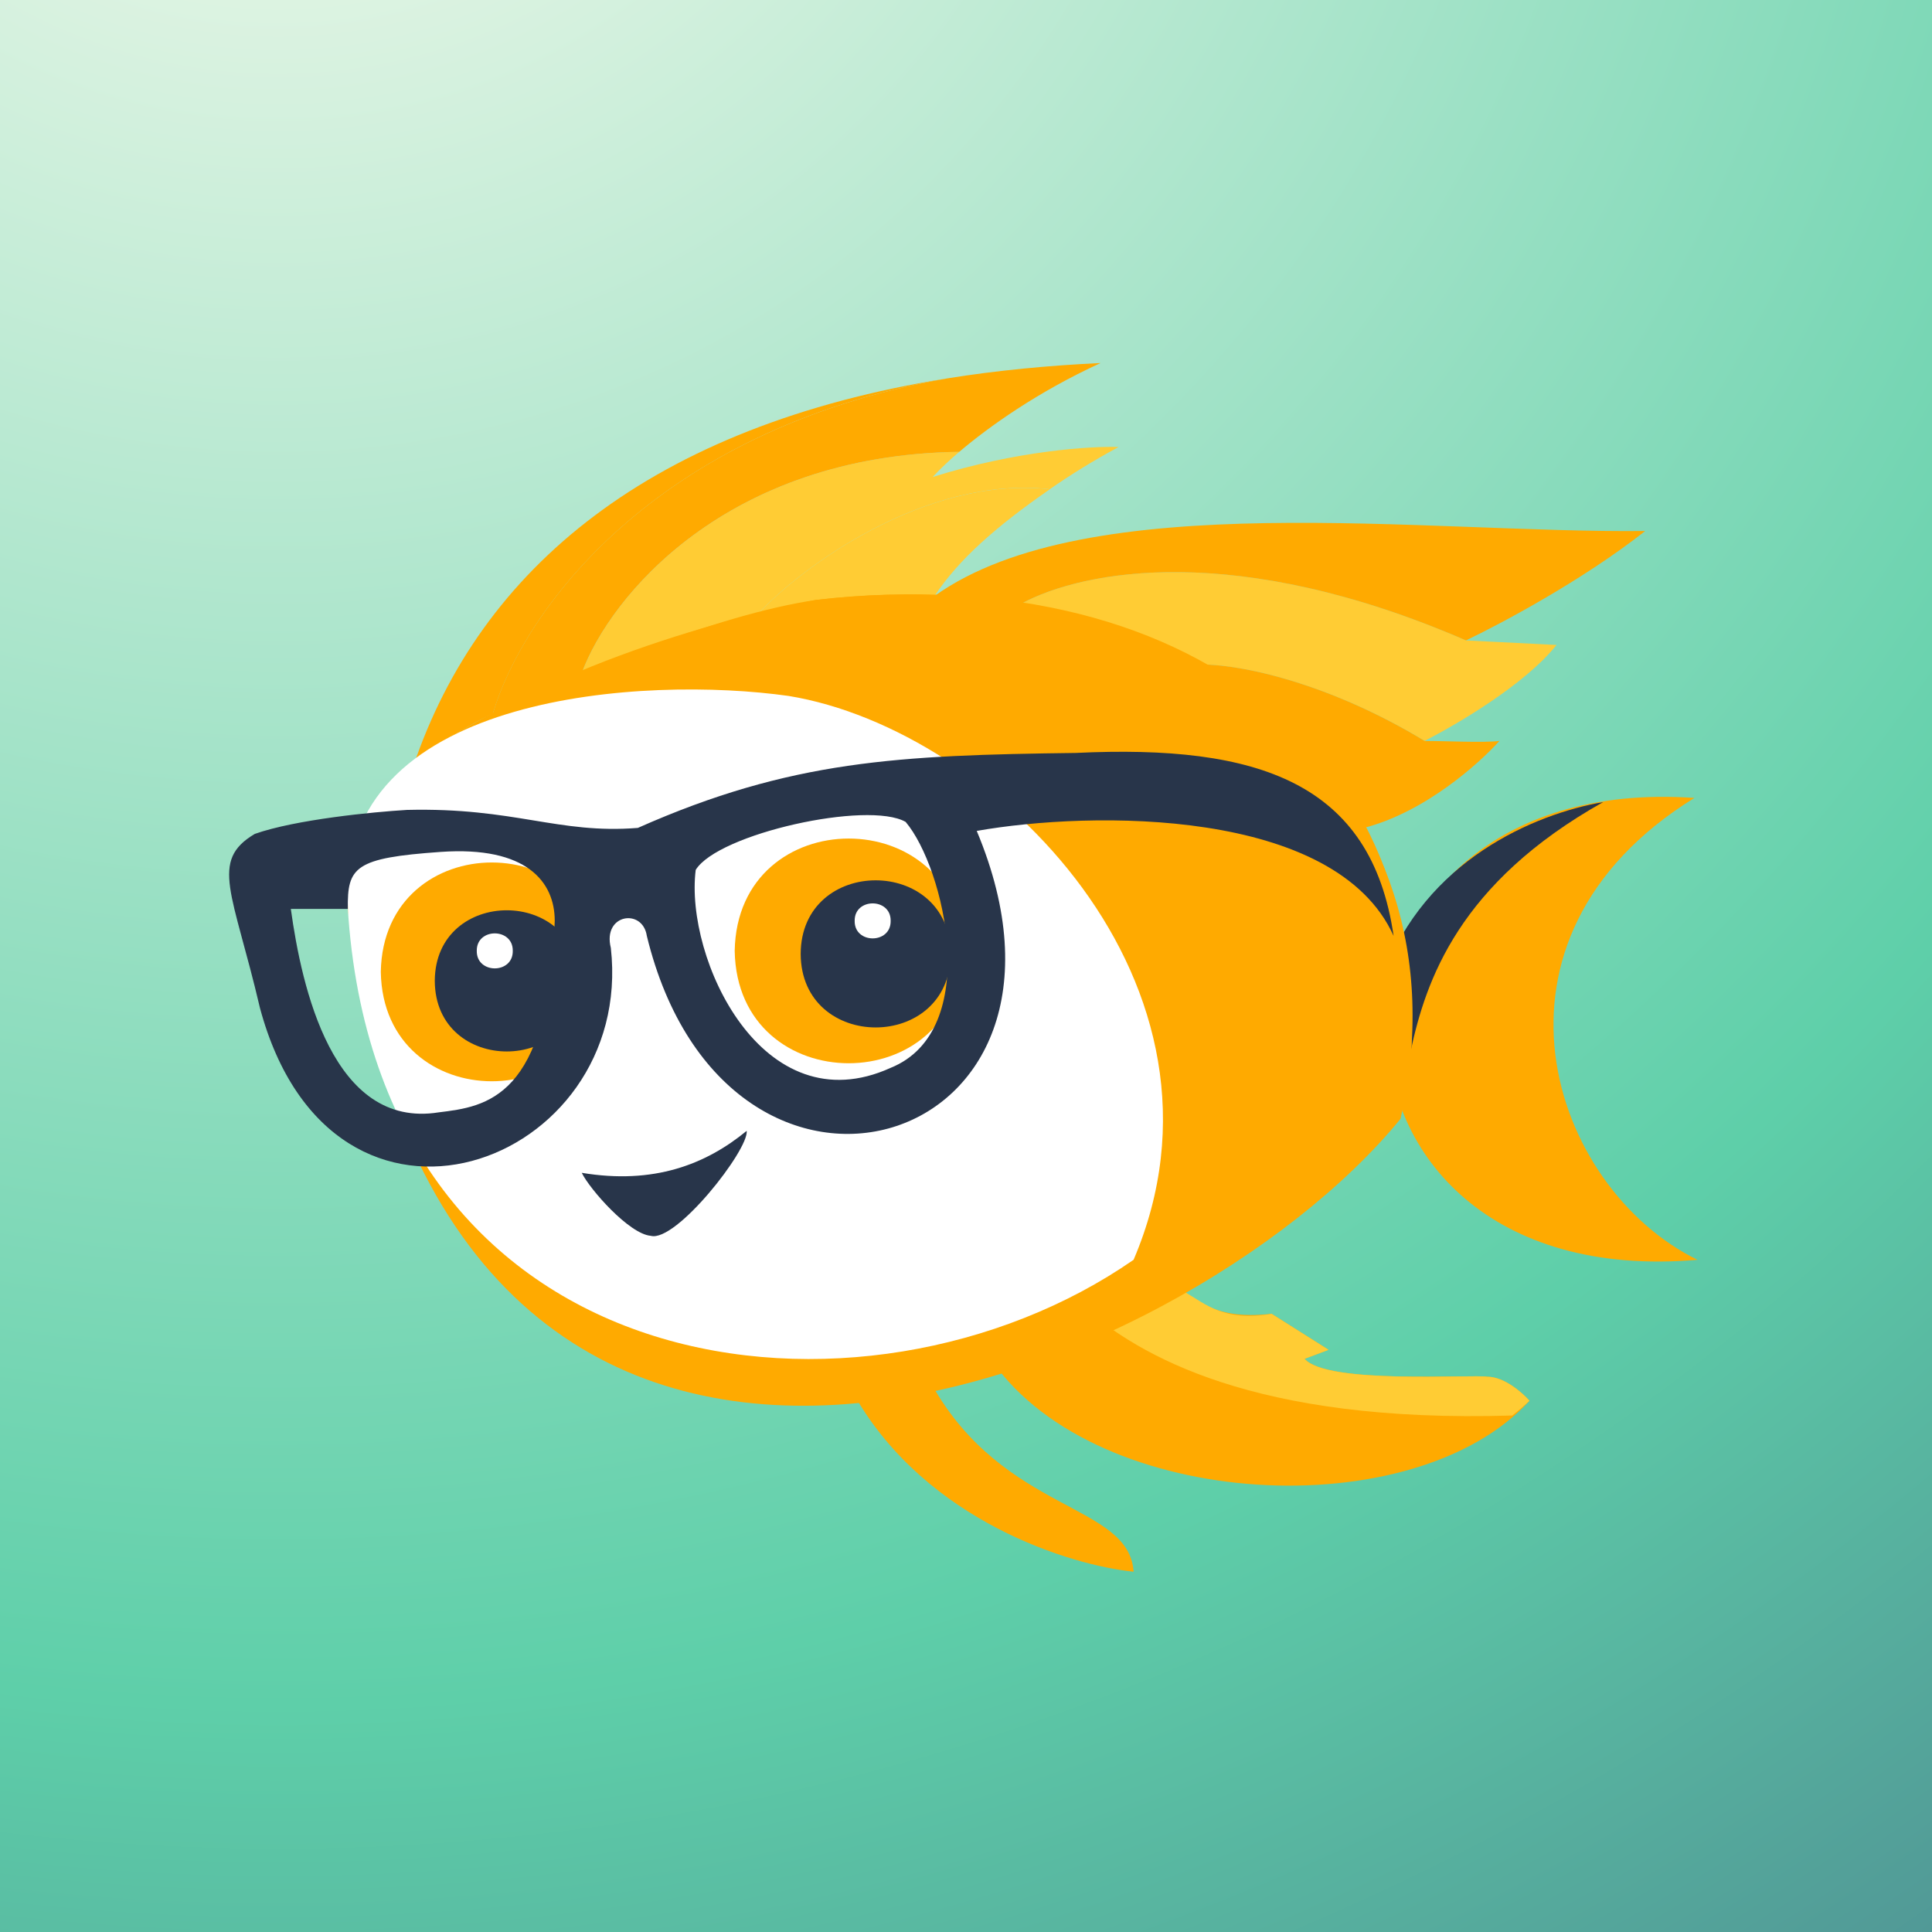
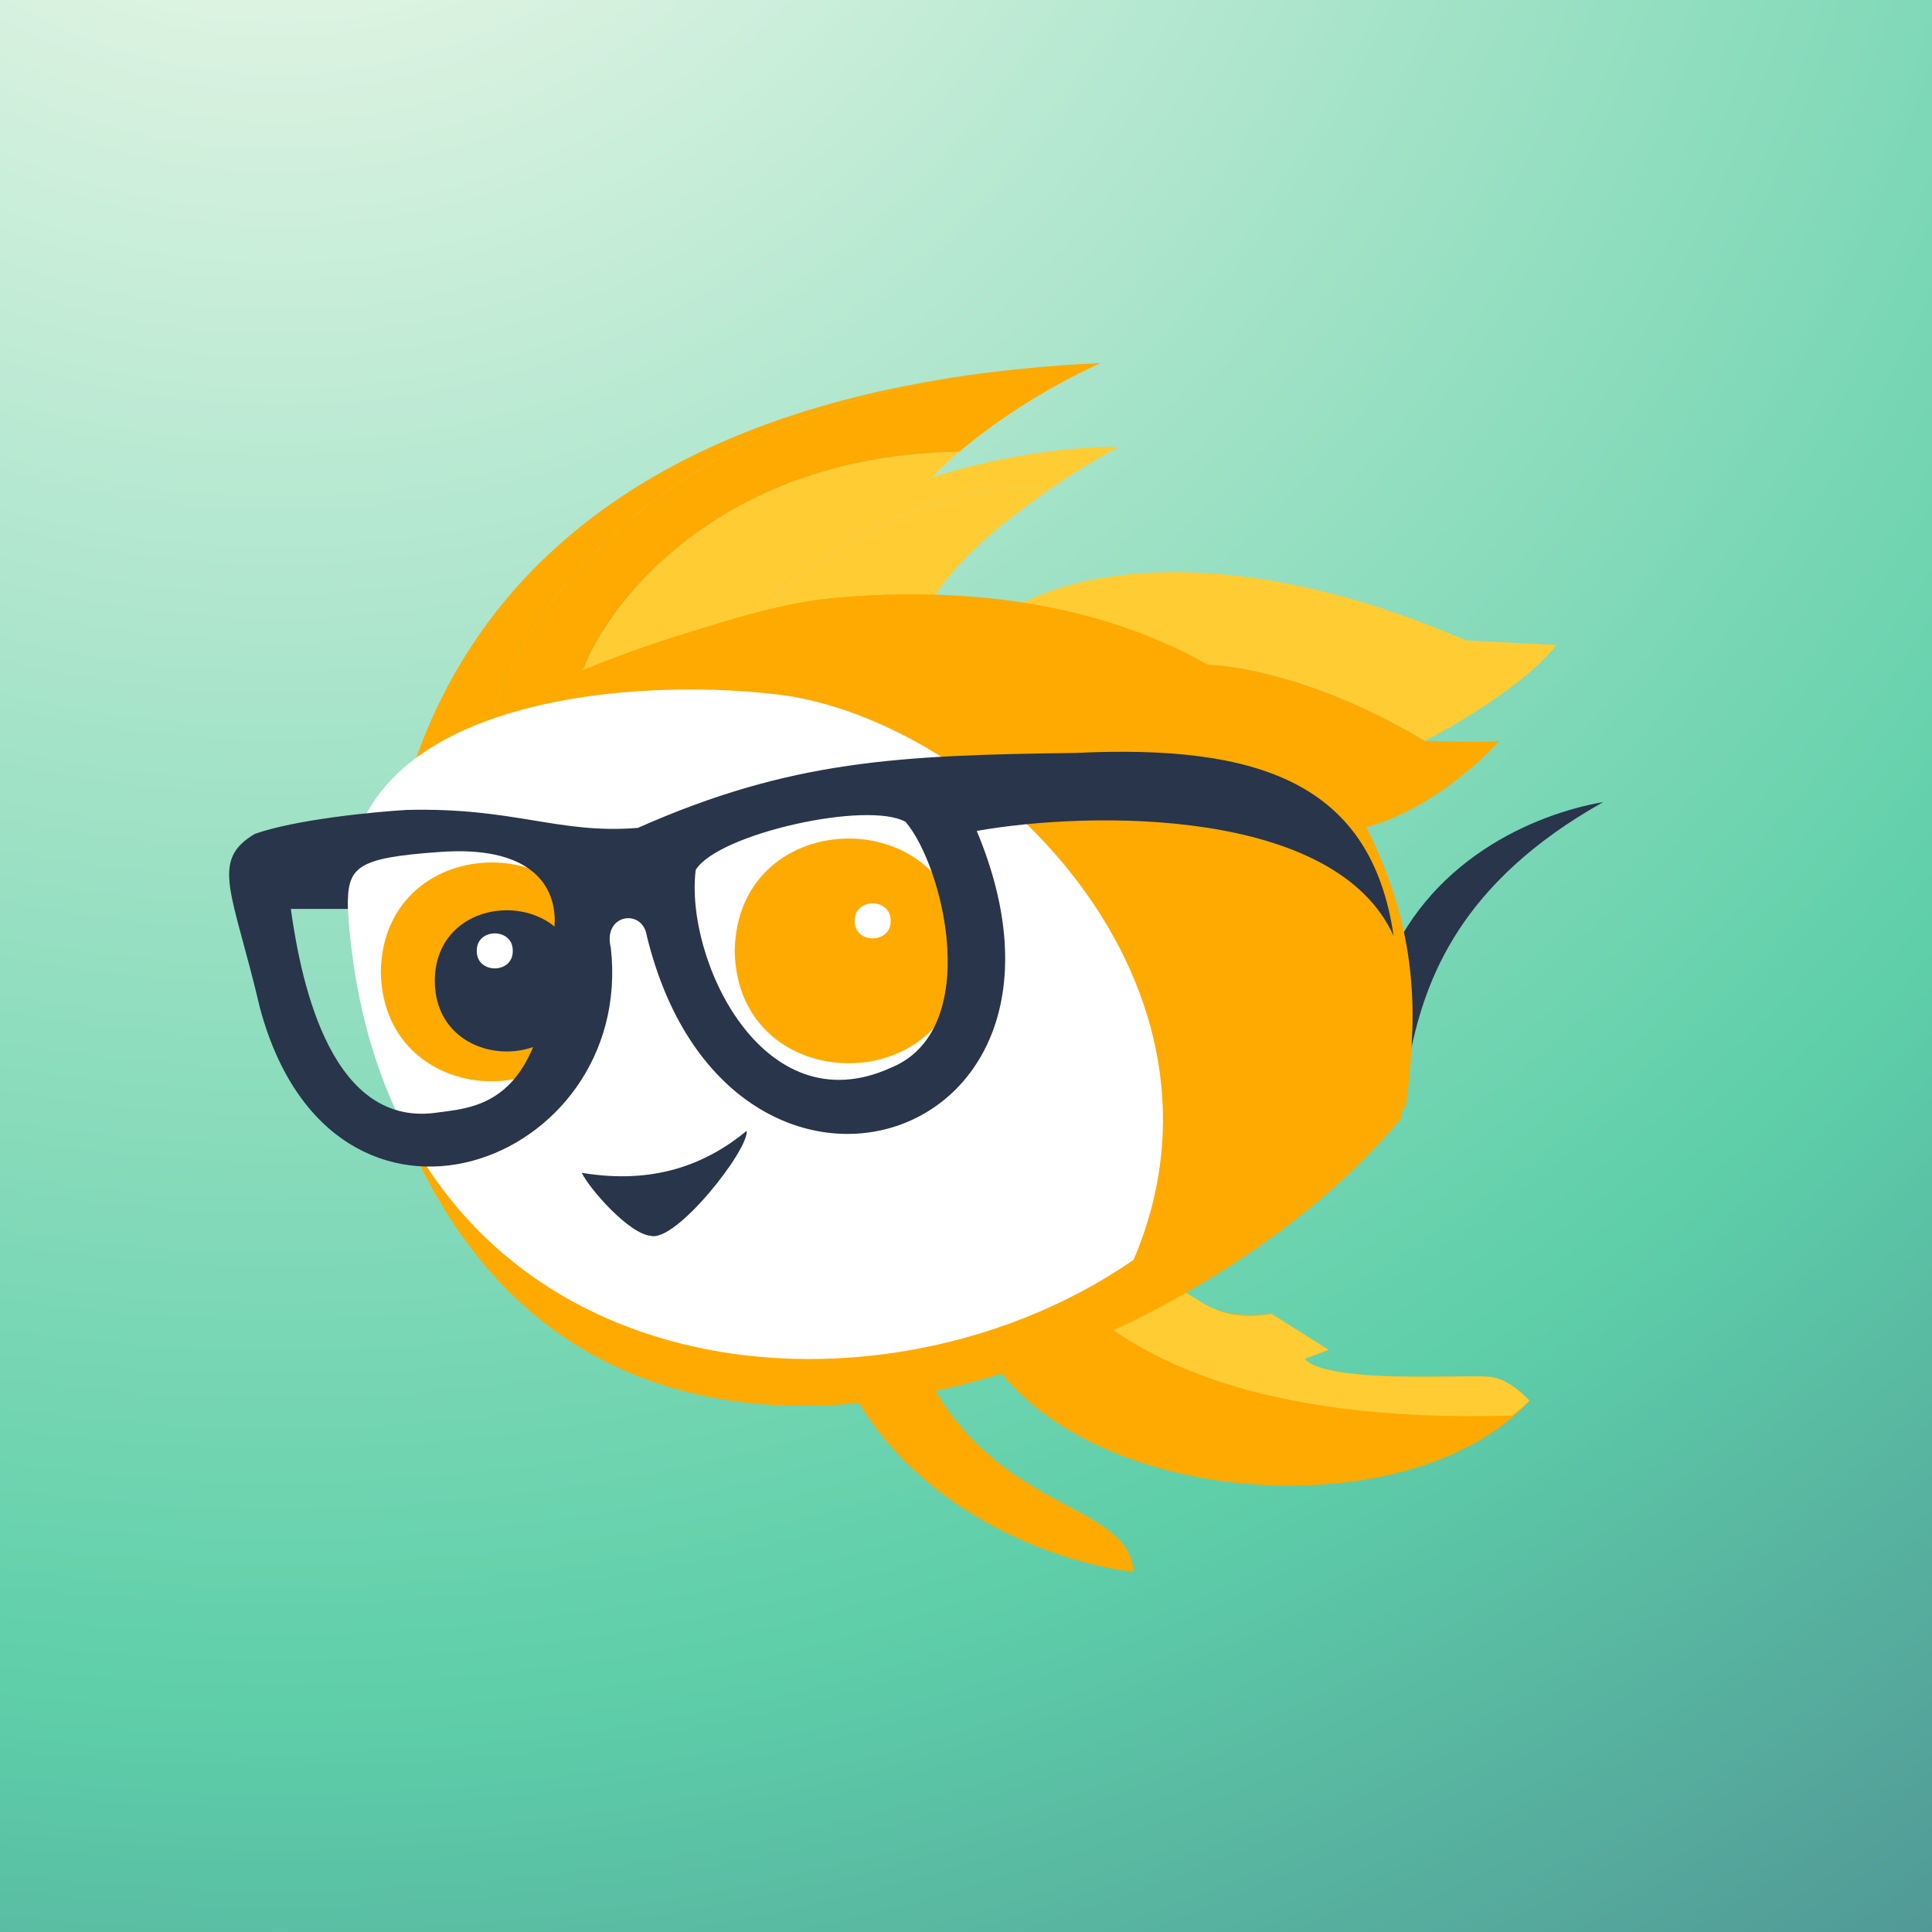
<svg xmlns="http://www.w3.org/2000/svg" width="610" height="610" viewBox="0 0 610 610" fill="none">
  <rect x="0" y="0" width="610" height="610" fill="#808080" stroke="none" />
  <path d="M0 0H610V610H0V0Z" fill="url(#paint0_radial_2067_155)" />
-   <path d="M535.938 397.76C489.538 375.033 463.024 296.437 534.991 251.931C405.583 243.049 405.639 409.085 535.938 397.76Z" fill="#FFAA00" />
  <path d="M506.23 253.219C460.564 278.827 450.185 309.586 445.412 331.784L436.7 307.957C450.034 271.762 484.221 257.027 506.23 253.238V253.219Z" fill="#28354A" />
  <path d="M491.432 203.638L462.891 202.199C390.431 170.779 342.062 180.059 322.612 190.532C344.978 194.642 363.122 201.706 377.704 209.812C391.7 209.414 420.165 215.948 449.804 233.94C459.747 228.808 481.262 216.365 491.451 203.638H491.432Z" fill="#FFCC34" />
-   <path d="M519.48 167.654C450.467 168.449 343.774 153.383 295.058 188.18C304.679 188.786 314.203 188.979 322.593 190.532C342.062 180.059 390.431 170.779 462.872 202.198C473.913 196.914 499.651 183.259 519.461 167.654H519.48Z" fill="#FFAA00" />
  <path d="M473.447 233.941C468.39 234.566 456.609 233.941 449.791 233.941C420.149 215.948 391.682 209.395 377.685 209.811C417.1 231.763 430.472 261.443 430.472 261.443C449.867 256.48 466.875 241.177 473.428 233.941H473.447Z" fill="#FFAA00" />
  <path d="M299.089 119.473C205.929 134.378 151.651 179.187 130.439 242.064C132.39 238.598 141.802 232.292 155.666 225.171C165.002 193.751 205.645 135.988 299.089 119.473Z" fill="#FFAA00" />
  <path d="M331.445 154.473C292.049 150.079 252.464 179.436 239.262 193.944C258.885 189.304 276.932 186.835 295.058 188.18C302.71 176.627 314.38 166.329 331.445 154.492V154.473Z" fill="#FFCC34" />
  <path d="M353.179 141.139C344.657 140.817 320.984 142.276 294.469 150.609C297.113 147.788 299.928 145.131 302.897 142.655C229.093 143.677 192.673 188.486 183.791 212.255C201.811 204.785 220.358 198.657 239.282 193.922C252.482 179.415 292.064 150.06 331.457 154.453C337.858 150.003 345.13 145.476 353.198 141.12L353.179 141.139Z" fill="#FFCC34" />
  <path d="M299.09 119.473C205.627 135.988 164.984 193.732 155.647 225.152C163.715 221.004 173.279 216.572 183.772 212.254C192.654 188.467 229.073 143.677 302.878 142.654C312.252 134.7 327.593 123.754 347.478 114.625C331.324 115.364 314.392 116.992 299.071 119.473H299.09Z" fill="#FFAA00" />
  <path d="M469.653 434.691C474.956 434.691 480.694 439.748 482.91 442.267C446.566 482.171 346.683 477.076 313.408 429.956C385.394 381.132 361.607 419.445 401.473 414.805L419.465 426.169L411.889 429.01C418.916 437.21 465.107 433.82 469.653 434.691Z" fill="#FFAA00" />
  <path d="M469.653 434.69C474.956 434.69 480.695 439.747 482.911 442.266C481.547 443.573 479.71 445.163 477.475 446.925C395.679 449.444 359.411 427.797 341.949 412.513C378.69 392.286 371.361 419.937 401.493 414.824L419.485 426.187L411.909 429.028C418.935 437.228 465.127 433.838 469.672 434.709L469.653 434.69Z" fill="#FFCC34" />
  <path d="M269.848 440.676C292.577 480.318 338.033 494.239 357.921 496.247C356.443 474.466 317.085 477.932 294.149 437.059L269.848 440.676Z" fill="#FFAA00" />
  <path d="M156.215 225.417C181.972 212.936 225.02 194.32 257.537 189.433C376.946 175.172 465.769 250.53 442.191 353.254C373.708 437.19 145.174 530.634 110.516 291.722C104.739 260.965 127.655 237.481 156.215 225.436V225.417Z" fill="#FFAA00" />
  <path d="M257.539 189.434C210.646 199.206 160.515 216.876 125.289 244.924C178.034 310.794 242.217 306.93 335.718 322.005C359.297 333.425 426.188 352.497 443.783 349.864C459.577 244.205 380.281 175.59 257.539 189.434Z" fill="#FFAA00" />
  <path d="M357.913 397.76C273.243 456.535 121.439 439.104 110.019 289.822C109.773 286.607 109.759 284.065 109.773 281.182C110.066 219.02 203.497 213.301 249.015 219.736C314.278 230.436 394.768 311.418 357.913 397.76Z" fill="white" />
  <path d="M183.676 370.3C206.405 374.088 222.883 367.648 235.762 357.042C236.463 363.008 213.394 392.403 205.458 390.187C198.639 389.619 186.252 375.547 183.676 370.3Z" fill="#28354A" />
  <path d="M190.311 306.856C189.515 352.919 121.008 352.9 120.232 306.856C121.027 260.794 189.534 260.812 190.311 306.856Z" fill="#FFAA00" />
  <path d="M182.733 309.696C182.601 339.414 137.409 339.414 137.277 309.696C137.409 279.979 182.601 279.979 182.733 309.696Z" fill="#28354A" />
  <path d="M161.899 300.226C162.013 307.594 150.421 307.594 150.535 300.226C150.421 292.858 162.013 292.858 161.899 300.226Z" fill="white" />
  <path d="M303.944 300.228C303.13 347.541 232.766 347.522 231.971 300.228C232.785 252.934 303.149 252.934 303.944 300.228Z" fill="#FFAA00" />
-   <path d="M300.154 301.175C300.021 332.142 252.936 332.142 252.803 301.175C252.936 270.207 300.021 270.207 300.154 301.175Z" fill="#28354A" />
-   <path d="M281.213 290.757C281.327 298.125 269.735 298.125 269.849 290.757C269.735 283.389 281.327 283.389 281.213 290.757Z" fill="white" />
+   <path d="M281.213 290.757C281.327 298.125 269.735 298.125 269.849 290.757C269.735 283.389 281.327 283.389 281.213 290.757" fill="white" />
  <path fill-rule="evenodd" clip-rule="evenodd" d="M128.469 255.72C162.559 254.886 176.138 263.409 201.384 261.401C249.678 239.982 283.805 238.447 339.637 237.728C397.4 234.963 432.986 247.159 440.012 295.491C421.642 254.886 344.504 255.966 308.388 262.348C351.019 364.144 229.432 399.086 204.224 295.491C202.918 286.666 190.172 288.56 192.861 299.279C200.569 367.951 105.004 403.726 82.069 318.218C73.547 281.76 66.066 271.818 80.441 263.295C93.319 258.75 117.826 256.345 128.469 255.72ZM219.66 274.658C226.705 263.2 274.052 252.708 285.945 259.507C298.199 274.015 310.357 325.358 281.211 337.156C240.663 355.565 216.156 302.555 219.66 274.658ZM91.823 286.969C95.232 311.646 105.042 356.569 138.507 351.209C153.525 349.372 173.297 346.967 175.153 290.756C175.153 278.446 166.309 267.083 139.17 268.977C112.03 270.871 109.634 273.711 109.824 286.969H91.823Z" fill="#28354A" />
  <defs>
    <radialGradient id="paint0_radial_2067_155" cx="0" cy="0" r="1" gradientUnits="userSpaceOnUse" gradientTransform="translate(76.5 -139.5) rotate(65.19) scale(1043.84)">
      <stop offset="0" stop-color="#FFFDF1" />
      <stop offset="0.654" stop-color="#5ECFA9" />
      <stop offset="1" stop-color="#4A7B8C" />
    </radialGradient>
  </defs>
</svg>